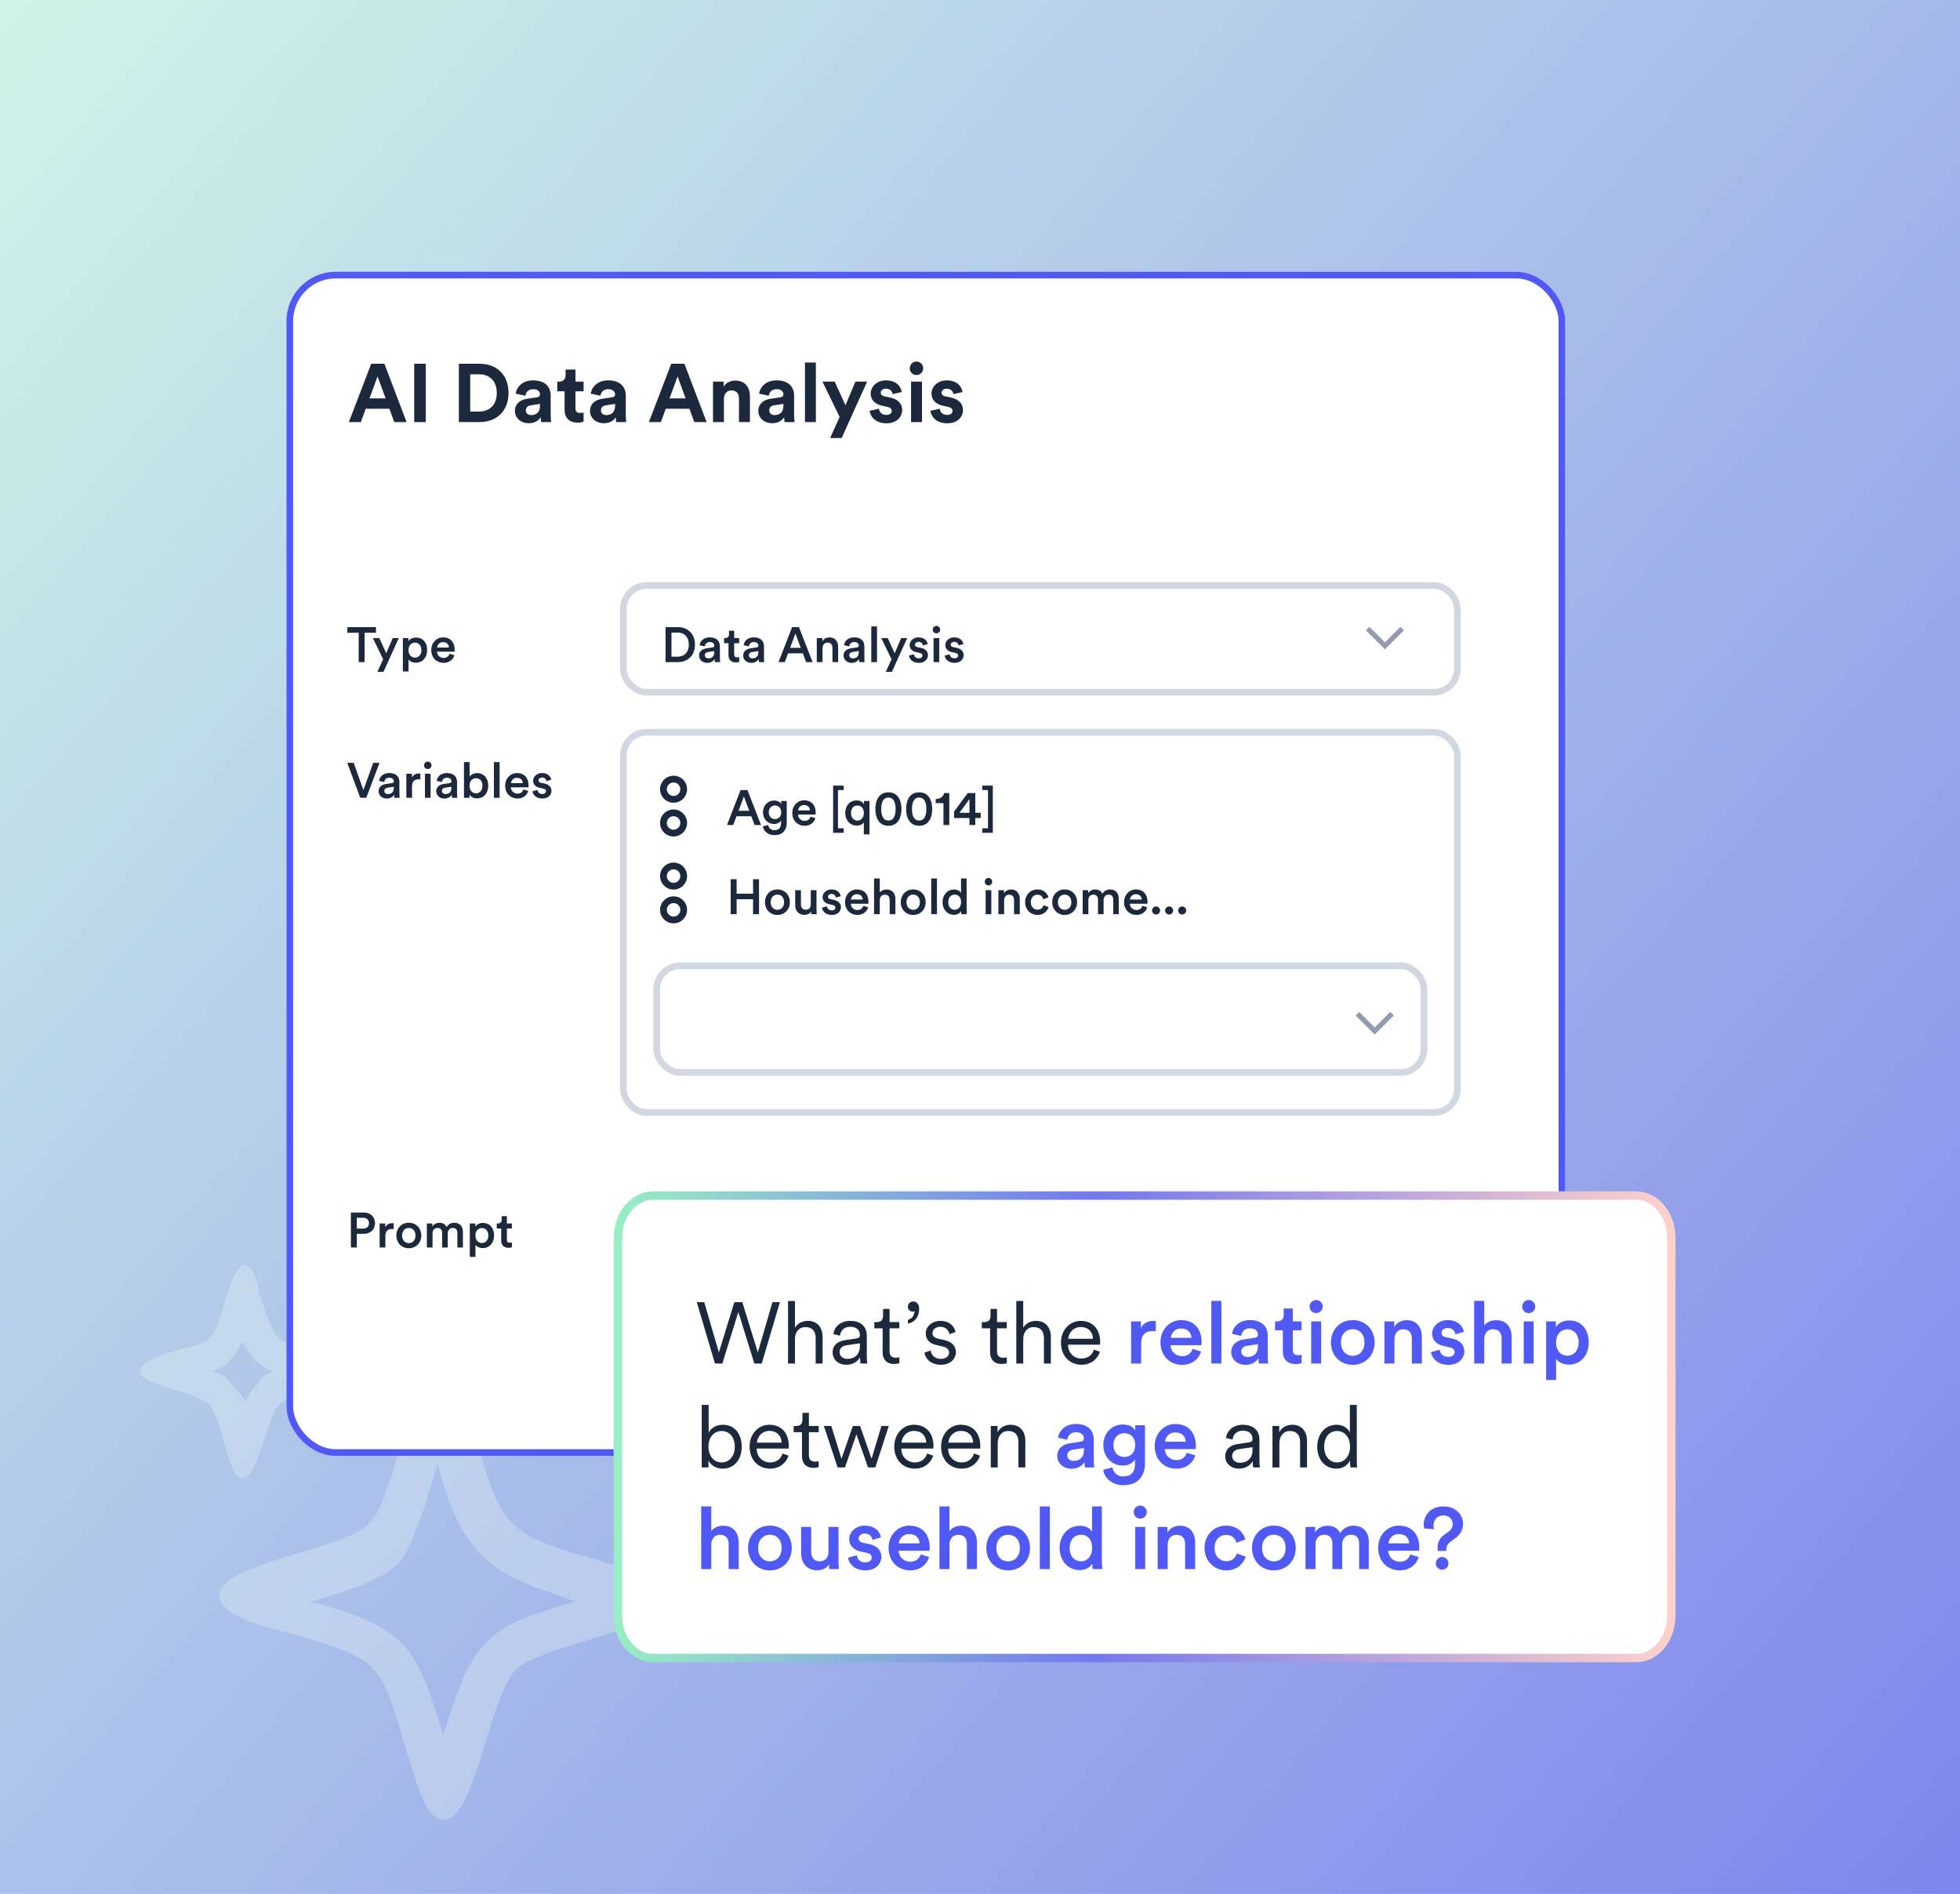
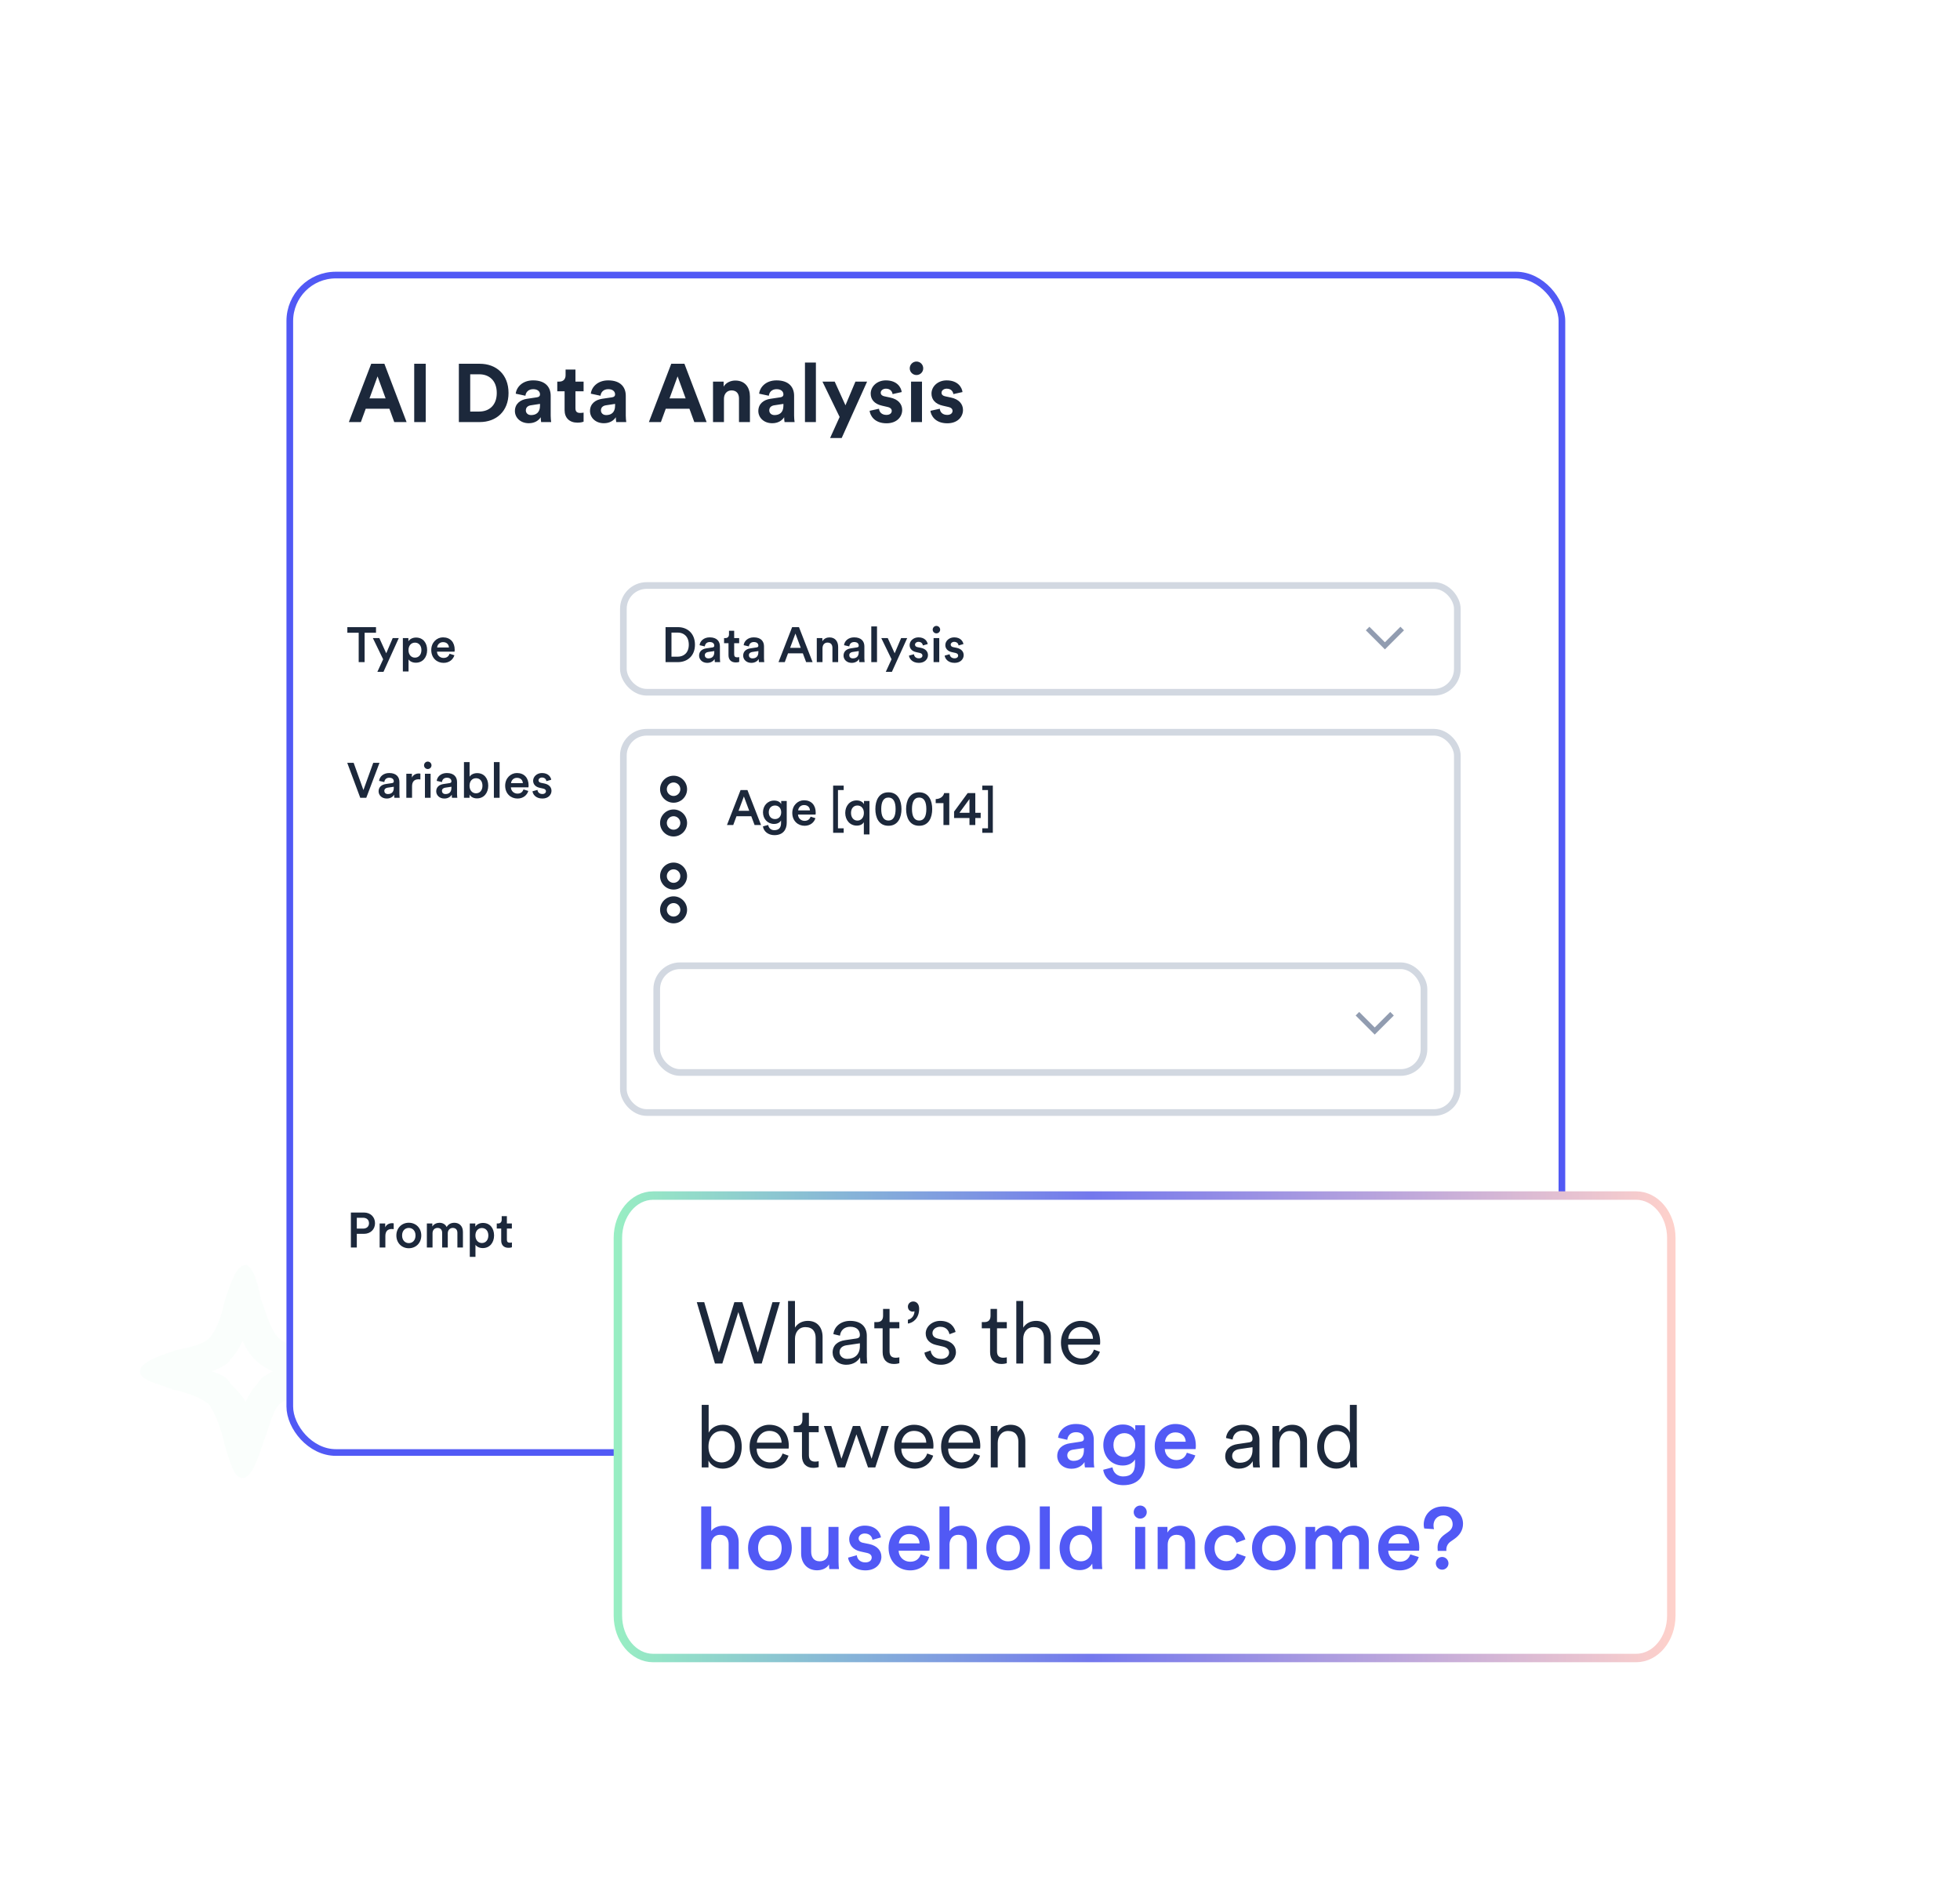
<svg xmlns="http://www.w3.org/2000/svg" width="238" height="230" viewBox="0 0 238 230" fill="none">
-   <rect width="238" height="230" fill="url(#paint0_linear_264_5975)" />
  <g opacity="0.3">
-     <path d="M53.161 177.751C54.252 182.112 55.703 186.112 58.612 189.014C61.154 191.556 65.515 193.014 69.876 194.466C65.154 195.917 61.154 197.007 58.974 199.556C56.432 202.098 55.342 206.097 53.883 210.458V210.82C52.432 206.459 51.342 202.098 48.793 199.556C46.252 197.014 41.891 195.556 37.53 194.466H37.891C42.613 193.014 46.613 191.924 48.793 189.376C50.613 186.466 51.703 182.473 53.154 177.744M53.522 166.848C51.342 166.848 49.89 171.57 48.432 176.299C47.342 179.931 46.252 183.57 44.8 185.021C43.349 186.473 39.71 187.563 36.078 188.653C31.356 190.105 26.627 191.563 26.627 193.743C26.627 195.924 30.988 197.375 35.71 198.466C39.342 199.556 43.342 200.646 45.161 202.466C46.981 204.285 48.071 208.278 49.161 211.917C50.613 216.639 51.703 221 53.883 221C56.064 221 57.516 216.278 58.974 211.549C60.064 207.917 61.154 204.278 62.606 202.827C64.057 201.375 67.696 200.285 71.328 199.195C76.05 197.743 80.779 196.285 80.779 194.105C80.779 191.924 76.779 190.834 72.418 189.382C68.418 188.292 64.425 187.202 62.245 185.021C60.064 182.841 58.974 178.841 57.883 174.848C56.793 170.848 55.342 166.855 53.522 166.855V166.848Z" fill="#EFFCF5" />
    <path d="M29.453 162.85C29.817 163.591 30.188 164.326 30.916 165.067C31.65 165.809 32.378 166.176 33.113 166.544C32.378 166.911 31.65 167.285 31.28 168.02C30.545 168.762 30.181 169.496 29.817 170.238C29.453 169.496 28.719 168.762 27.984 168.02C27.62 167.278 26.886 166.911 25.788 166.544C26.522 166.176 27.62 165.802 27.984 165.067C28.719 164.326 29.083 163.591 29.447 162.85M29.817 153.611C28.719 153.611 27.984 155.829 27.257 158.047C26.893 159.897 26.158 161.741 25.424 162.482C24.689 163.224 23.227 163.591 21.394 163.959C19.197 164.7 17 165.435 17 166.544C17 167.653 19.197 168.02 21.03 168.762C22.863 169.129 24.689 169.87 25.424 170.612C26.158 171.721 26.886 173.572 27.257 175.415C27.991 177.633 28.355 179.483 29.453 179.483C30.552 179.483 31.287 177.266 32.014 175.048C32.749 173.197 33.113 171.354 33.847 170.612C34.582 169.87 36.408 169.503 37.877 169.136C40.074 168.394 42.271 167.66 42.271 166.551C42.271 165.442 40.438 165.074 38.241 164.333C36.779 163.965 34.582 163.224 33.847 162.482C32.749 161.373 32.385 159.523 31.65 157.679C31.287 155.461 30.552 153.611 29.817 153.611Z" fill="#EFFCF5" />
  </g>
  <g filter="url(#filter0_d_264_5975)">
    <rect x="34.784" y="31" width="155.281" height="143.797" rx="5.992" fill="white" />
    <rect x="35.189" y="31.405" width="154.471" height="142.987" rx="5.586" stroke="#5159F5" stroke-width="0.81" />
  </g>
  <rect x="75.695" y="71.102" width="101.266" height="12.962" rx="2.835" fill="white" stroke="#D2D8E1" stroke-width="0.81" />
  <rect x="75.695" y="88.924" width="101.266" height="46.178" rx="2.835" fill="white" stroke="#D2D8E1" stroke-width="0.81" />
  <rect x="79.746" y="117.279" width="93.165" height="12.962" rx="2.835" fill="white" stroke="#D2D8E1" stroke-width="0.81" />
  <path d="M166.93 125.638L164.613 123.321L165.045 122.888L166.93 124.773L168.815 122.888L169.248 123.321L166.93 125.638Z" fill="#919CB0" />
  <path d="M168.168 78.861L165.851 76.543L166.283 76.111L168.168 77.996L170.053 76.111L170.486 76.543L168.168 78.861Z" fill="#919CB0" />
  <path d="M81.536 79.748H82.291C83.028 79.748 83.639 79.275 83.639 78.292C83.639 77.297 83.034 76.818 82.297 76.818H81.536V79.748ZM82.315 80.407H80.817V76.159H82.321C83.477 76.159 84.388 76.926 84.388 78.292C84.388 79.652 83.465 80.407 82.315 80.407ZM84.889 79.616C84.889 79.095 85.272 78.807 85.769 78.735L86.518 78.621C86.686 78.597 86.734 78.514 86.734 78.412C86.734 78.166 86.566 77.968 86.183 77.968C85.817 77.968 85.614 78.202 85.584 78.496L84.948 78.352C85.002 77.849 85.458 77.399 86.177 77.399C87.076 77.399 87.417 77.908 87.417 78.49V79.94C87.417 80.203 87.447 80.377 87.453 80.407H86.806C86.8 80.389 86.776 80.269 86.776 80.035C86.638 80.257 86.35 80.497 85.877 80.497C85.266 80.497 84.889 80.077 84.889 79.616ZM86.009 79.951C86.398 79.951 86.734 79.766 86.734 79.197V79.065L85.973 79.179C85.757 79.215 85.584 79.334 85.584 79.574C85.584 79.772 85.733 79.951 86.009 79.951ZM89.15 76.596V77.489H89.756V78.106H89.15V79.46C89.15 79.718 89.264 79.826 89.522 79.826C89.618 79.826 89.732 79.808 89.762 79.802V80.377C89.72 80.395 89.588 80.443 89.336 80.443C88.797 80.443 88.461 80.119 88.461 79.574V78.106H87.922V77.489H88.072C88.384 77.489 88.521 77.291 88.521 77.034V76.596H89.15ZM90.242 79.616C90.242 79.095 90.626 78.807 91.123 78.735L91.872 78.621C92.04 78.597 92.088 78.514 92.088 78.412C92.088 78.166 91.92 77.968 91.537 77.968C91.171 77.968 90.967 78.202 90.937 78.496L90.302 78.352C90.356 77.849 90.811 77.399 91.531 77.399C92.429 77.399 92.771 77.908 92.771 78.49V79.94C92.771 80.203 92.801 80.377 92.807 80.407H92.16C92.154 80.389 92.13 80.269 92.13 80.035C91.992 80.257 91.704 80.497 91.231 80.497C90.62 80.497 90.242 80.077 90.242 79.616ZM91.363 79.951C91.752 79.951 92.088 79.766 92.088 79.197V79.065L91.327 79.179C91.111 79.215 90.937 79.334 90.937 79.574C90.937 79.772 91.087 79.951 91.363 79.951ZM97.888 80.407L97.487 79.34H95.689L95.294 80.407H94.533L96.187 76.159H97.019L98.673 80.407H97.888ZM96.588 76.938L95.941 78.675H97.235L96.588 76.938ZM99.876 78.723V80.407H99.181V77.489H99.858V77.879C100.05 77.543 100.397 77.405 100.721 77.405C101.434 77.405 101.776 77.92 101.776 78.561V80.407H101.081V78.681C101.081 78.322 100.919 78.034 100.481 78.034C100.086 78.034 99.876 78.34 99.876 78.723ZM102.43 79.616C102.43 79.095 102.814 78.807 103.311 78.735L104.06 78.621C104.228 78.597 104.276 78.514 104.276 78.412C104.276 78.166 104.108 77.968 103.724 77.968C103.359 77.968 103.155 78.202 103.125 78.496L102.49 78.352C102.544 77.849 102.999 77.399 103.718 77.399C104.617 77.399 104.959 77.908 104.959 78.49V79.94C104.959 80.203 104.989 80.377 104.995 80.407H104.348C104.342 80.389 104.318 80.269 104.318 80.035C104.18 80.257 103.892 80.497 103.419 80.497C102.808 80.497 102.43 80.077 102.43 79.616ZM103.551 79.951C103.94 79.951 104.276 79.766 104.276 79.197V79.065L103.515 79.179C103.299 79.215 103.125 79.334 103.125 79.574C103.125 79.772 103.275 79.951 103.551 79.951ZM106.494 80.407H105.799V76.069H106.494V80.407ZM108.302 81.587H107.559L108.26 80.059L107.014 77.489H107.799L108.637 79.334L109.422 77.489H110.159L108.302 81.587ZM110.375 79.616L110.981 79.448C111.005 79.712 111.202 79.945 111.574 79.945C111.861 79.945 112.011 79.79 112.011 79.61C112.011 79.454 111.903 79.334 111.67 79.287L111.238 79.191C110.723 79.077 110.453 78.741 110.453 78.34C110.453 77.831 110.921 77.399 111.526 77.399C112.341 77.399 112.604 77.926 112.652 78.214L112.065 78.382C112.041 78.214 111.915 77.944 111.526 77.944C111.28 77.944 111.106 78.1 111.106 78.28C111.106 78.436 111.22 78.549 111.4 78.585L111.843 78.675C112.395 78.795 112.682 79.131 112.682 79.562C112.682 80.005 112.323 80.497 111.58 80.497C110.735 80.497 110.411 79.945 110.375 79.616ZM114.053 80.407H113.364V77.489H114.053V80.407ZM113.256 76.465C113.256 76.213 113.46 76.009 113.706 76.009C113.957 76.009 114.161 76.213 114.161 76.465C114.161 76.716 113.957 76.914 113.706 76.914C113.46 76.914 113.256 76.716 113.256 76.465ZM114.711 79.616L115.316 79.448C115.34 79.712 115.538 79.945 115.909 79.945C116.197 79.945 116.347 79.79 116.347 79.61C116.347 79.454 116.239 79.334 116.005 79.287L115.574 79.191C115.059 79.077 114.789 78.741 114.789 78.34C114.789 77.831 115.256 77.399 115.862 77.399C116.676 77.399 116.94 77.926 116.988 78.214L116.401 78.382C116.377 78.214 116.251 77.944 115.862 77.944C115.616 77.944 115.442 78.1 115.442 78.28C115.442 78.436 115.556 78.549 115.736 78.585L116.179 78.675C116.73 78.795 117.018 79.131 117.018 79.562C117.018 80.005 116.658 80.497 115.915 80.497C115.071 80.497 114.747 79.945 114.711 79.616Z" fill="#1C283B" />
  <path d="M45.658 76.836H44.274V80.407H43.555V76.836H42.177V76.159H45.658V76.836ZM46.566 81.587H45.823L46.524 80.059L45.277 77.489H46.062L46.901 79.334L47.686 77.489H48.423L46.566 81.587ZM49.608 81.545H48.919V77.489H49.59V77.885C49.734 77.633 50.069 77.423 50.519 77.423C51.381 77.423 51.867 78.082 51.867 78.945C51.867 79.82 51.334 80.479 50.495 80.479C50.075 80.479 49.758 80.299 49.608 80.077V81.545ZM51.172 78.945C51.172 78.4 50.854 78.04 50.387 78.04C49.931 78.04 49.602 78.4 49.602 78.945C49.602 79.502 49.931 79.862 50.387 79.862C50.848 79.862 51.172 79.502 51.172 78.945ZM53.08 78.627H54.512C54.5 78.286 54.272 77.98 53.793 77.98C53.355 77.98 53.104 78.316 53.08 78.627ZM54.59 79.388L55.177 79.574C55.021 80.083 54.56 80.497 53.859 80.497C53.068 80.497 52.367 79.922 52.367 78.933C52.367 78.01 53.05 77.399 53.787 77.399C54.685 77.399 55.213 77.992 55.213 78.915C55.213 79.029 55.201 79.125 55.195 79.137H53.062C53.08 79.58 53.427 79.898 53.859 79.898C54.278 79.898 54.494 79.676 54.59 79.388Z" fill="#1C283B" />
  <path d="M44.13 95.942L45.322 92.635H46.083L44.477 96.883H43.746L42.165 92.635H42.944L44.13 95.942ZM45.972 96.092C45.972 95.571 46.355 95.283 46.852 95.211L47.601 95.098C47.769 95.074 47.817 94.99 47.817 94.888C47.817 94.642 47.649 94.445 47.266 94.445C46.9 94.445 46.697 94.678 46.667 94.972L46.032 94.828C46.085 94.325 46.541 93.875 47.26 93.875C48.158 93.875 48.5 94.385 48.5 94.966V96.416C48.5 96.679 48.53 96.853 48.536 96.883H47.889C47.883 96.865 47.859 96.745 47.859 96.512C47.721 96.733 47.434 96.973 46.96 96.973C46.349 96.973 45.972 96.554 45.972 96.092ZM47.092 96.428C47.481 96.428 47.817 96.242 47.817 95.673V95.541L47.056 95.655C46.84 95.691 46.667 95.811 46.667 96.05C46.667 96.248 46.816 96.428 47.092 96.428ZM51.048 93.947V94.654C50.97 94.642 50.892 94.636 50.82 94.636C50.281 94.636 50.035 94.948 50.035 95.493V96.883H49.34V93.965H50.017V94.433C50.155 94.115 50.479 93.929 50.862 93.929C50.946 93.929 51.018 93.941 51.048 93.947ZM52.288 96.883H51.599V93.965H52.288V96.883ZM51.491 92.941C51.491 92.689 51.695 92.485 51.94 92.485C52.192 92.485 52.396 92.689 52.396 92.941C52.396 93.192 52.192 93.39 51.94 93.39C51.695 93.39 51.491 93.192 51.491 92.941ZM52.969 96.092C52.969 95.571 53.353 95.283 53.85 95.211L54.599 95.098C54.767 95.074 54.815 94.99 54.815 94.888C54.815 94.642 54.647 94.445 54.264 94.445C53.898 94.445 53.694 94.678 53.665 94.972L53.029 94.828C53.083 94.325 53.539 93.875 54.258 93.875C55.156 93.875 55.498 94.385 55.498 94.966V96.416C55.498 96.679 55.528 96.853 55.534 96.883H54.887C54.881 96.865 54.857 96.745 54.857 96.512C54.719 96.733 54.431 96.973 53.958 96.973C53.347 96.973 52.969 96.554 52.969 96.092ZM54.09 96.428C54.479 96.428 54.815 96.242 54.815 95.673V95.541L54.054 95.655C53.838 95.691 53.665 95.811 53.665 96.05C53.665 96.248 53.814 96.428 54.09 96.428ZM57.015 96.883H56.338V92.545H57.021V94.325C57.153 94.097 57.489 93.887 57.938 93.887C58.813 93.887 59.286 94.552 59.286 95.409C59.286 96.29 58.765 96.955 57.914 96.955C57.501 96.955 57.183 96.775 57.015 96.494V96.883ZM58.585 95.415C58.585 94.834 58.261 94.504 57.8 94.504C57.357 94.504 57.015 94.834 57.015 95.415C57.015 95.99 57.357 96.338 57.8 96.338C58.255 96.338 58.585 95.99 58.585 95.415ZM60.667 96.883H59.972V92.545H60.667V96.883ZM62.055 95.104H63.487C63.475 94.762 63.248 94.457 62.768 94.457C62.331 94.457 62.079 94.792 62.055 95.104ZM63.565 95.865L64.152 96.05C63.997 96.559 63.535 96.973 62.834 96.973C62.043 96.973 61.342 96.398 61.342 95.409C61.342 94.487 62.025 93.875 62.762 93.875C63.661 93.875 64.188 94.469 64.188 95.391C64.188 95.505 64.176 95.601 64.17 95.613H62.037C62.055 96.056 62.403 96.374 62.834 96.374C63.254 96.374 63.469 96.152 63.565 95.865ZM64.659 96.092L65.265 95.924C65.289 96.188 65.486 96.422 65.858 96.422C66.145 96.422 66.295 96.266 66.295 96.086C66.295 95.93 66.187 95.811 65.954 95.763L65.522 95.667C65.007 95.553 64.737 95.217 64.737 94.816C64.737 94.307 65.205 93.875 65.81 93.875C66.625 93.875 66.888 94.403 66.936 94.69L66.349 94.858C66.325 94.69 66.199 94.421 65.81 94.421C65.564 94.421 65.391 94.576 65.391 94.756C65.391 94.912 65.504 95.026 65.684 95.062L66.127 95.151C66.679 95.271 66.966 95.607 66.966 96.038C66.966 96.482 66.607 96.973 65.864 96.973C65.019 96.973 64.695 96.422 64.659 96.092Z" fill="#1C283B" />
  <path d="M43.327 149.2H44.076C44.531 149.2 44.807 148.948 44.807 148.546C44.807 148.139 44.531 147.881 44.076 147.881H43.327V149.2ZM44.184 149.835H43.327V151.494H42.608V147.246H44.184C44.999 147.246 45.538 147.797 45.538 148.54C45.538 149.289 44.999 149.835 44.184 149.835ZM47.806 148.558V149.265C47.728 149.253 47.651 149.247 47.579 149.247C47.039 149.247 46.794 149.559 46.794 150.104V151.494H46.099V148.576H46.776V149.044C46.913 148.726 47.237 148.54 47.62 148.54C47.704 148.54 47.776 148.552 47.806 148.558ZM49.64 150.961C50.072 150.961 50.455 150.643 50.455 150.032C50.455 149.427 50.072 149.116 49.64 149.116C49.215 149.116 48.825 149.427 48.825 150.032C48.825 150.637 49.215 150.961 49.64 150.961ZM49.64 148.487C50.515 148.487 51.156 149.14 51.156 150.032C51.156 150.931 50.515 151.584 49.64 151.584C48.772 151.584 48.13 150.931 48.13 150.032C48.13 149.14 48.772 148.487 49.64 148.487ZM52.522 151.494H51.833V148.576H52.498V148.948C52.666 148.648 53.031 148.492 53.361 148.492C53.744 148.492 54.08 148.666 54.235 149.008C54.463 148.624 54.805 148.492 55.182 148.492C55.709 148.492 56.213 148.828 56.213 149.601V151.494H55.541V149.715C55.541 149.373 55.368 149.116 54.978 149.116C54.613 149.116 54.373 149.403 54.373 149.763V151.494H53.69V149.715C53.69 149.379 53.522 149.116 53.127 149.116C52.755 149.116 52.522 149.391 52.522 149.763V151.494ZM57.735 152.633H57.046V148.576H57.717V148.972C57.861 148.72 58.197 148.51 58.646 148.51C59.509 148.51 59.994 149.17 59.994 150.032C59.994 150.907 59.461 151.566 58.622 151.566C58.203 151.566 57.885 151.386 57.735 151.165V152.633ZM59.299 150.032C59.299 149.487 58.981 149.128 58.514 149.128C58.059 149.128 57.729 149.487 57.729 150.032C57.729 150.59 58.059 150.949 58.514 150.949C58.975 150.949 59.299 150.59 59.299 150.032ZM61.55 147.684V148.576H62.155V149.194H61.55V150.548C61.55 150.805 61.663 150.913 61.921 150.913C62.017 150.913 62.131 150.895 62.161 150.889V151.464C62.119 151.482 61.987 151.53 61.735 151.53C61.196 151.53 60.861 151.207 60.861 150.661V149.194H60.321V148.576H60.471C60.783 148.576 60.92 148.379 60.92 148.121V147.684H61.55Z" fill="#1C283B" />
  <path d="M47.873 51.255L47.284 49.637H44.408L43.819 51.255H42.361L45.077 44.175H46.675L49.371 51.255H47.873ZM45.846 45.703L44.867 48.379H46.825L45.846 45.703ZM51.695 51.255H50.297V44.175H51.695V51.255ZM57.097 49.977H58.195C59.354 49.977 60.322 49.258 60.322 47.72C60.322 46.182 59.364 45.453 58.205 45.453H57.097V49.977ZM58.245 51.255H55.719V44.175H58.255C60.272 44.175 61.75 45.483 61.75 47.72C61.75 49.956 60.262 51.255 58.245 51.255ZM62.525 49.917C62.525 49.038 63.174 48.548 63.993 48.429L65.201 48.249C65.481 48.209 65.571 48.069 65.571 47.899C65.571 47.55 65.301 47.26 64.742 47.26C64.163 47.26 63.843 47.63 63.803 48.059L62.625 47.809C62.705 47.041 63.414 46.192 64.732 46.192C66.29 46.192 66.869 47.071 66.869 48.059V50.476C66.869 50.735 66.899 51.085 66.929 51.255H65.71C65.68 51.125 65.661 50.855 65.661 50.666C65.411 51.055 64.942 51.395 64.213 51.395C63.164 51.395 62.525 50.685 62.525 49.917ZM64.492 50.406C65.051 50.406 65.571 50.136 65.571 49.267V49.048L64.462 49.218C64.123 49.267 63.853 49.457 63.853 49.837C63.853 50.126 64.063 50.406 64.492 50.406ZM69.876 44.874V46.342H70.865V47.52H69.876V49.577C69.876 50.006 70.076 50.146 70.456 50.146C70.615 50.146 70.795 50.126 70.865 50.106V51.205C70.745 51.255 70.505 51.325 70.116 51.325C69.157 51.325 68.558 50.755 68.558 49.807V47.52H67.669V46.342H67.919C68.438 46.342 68.678 46.002 68.678 45.563V44.874H69.876ZM71.643 49.917C71.643 49.038 72.292 48.548 73.111 48.429L74.319 48.249C74.599 48.209 74.689 48.069 74.689 47.899C74.689 47.55 74.419 47.26 73.86 47.26C73.281 47.26 72.961 47.63 72.921 48.059L71.743 47.809C71.823 47.041 72.532 46.192 73.85 46.192C75.408 46.192 75.987 47.071 75.987 48.059V50.476C75.987 50.735 76.017 51.085 76.047 51.255H74.829C74.799 51.125 74.779 50.855 74.779 50.666C74.529 51.055 74.06 51.395 73.331 51.395C72.282 51.395 71.643 50.685 71.643 49.917ZM73.61 50.406C74.169 50.406 74.689 50.136 74.689 49.267V49.048L73.58 49.218C73.241 49.267 72.971 49.457 72.971 49.837C72.971 50.126 73.181 50.406 73.61 50.406ZM84.306 51.255L83.717 49.637H80.841L80.252 51.255H78.794L81.51 44.175H83.108L85.804 51.255H84.306ZM82.279 45.703L81.3 48.379H83.257L82.279 45.703ZM87.908 48.429V51.255H86.58V46.342H87.868V46.951C88.168 46.441 88.757 46.212 89.286 46.212C90.504 46.212 91.064 47.081 91.064 48.159V51.255H89.735V48.389C89.735 47.84 89.466 47.41 88.827 47.41C88.248 47.41 87.908 47.859 87.908 48.429ZM92.083 49.917C92.083 49.038 92.732 48.548 93.551 48.429L94.759 48.249C95.039 48.209 95.129 48.069 95.129 47.899C95.129 47.55 94.859 47.26 94.3 47.26C93.721 47.26 93.401 47.63 93.361 48.059L92.183 47.809C92.263 47.041 92.972 46.192 94.29 46.192C95.848 46.192 96.427 47.071 96.427 48.059V50.476C96.427 50.735 96.457 51.085 96.487 51.255H95.268C95.238 51.125 95.219 50.855 95.219 50.666C94.969 51.055 94.499 51.395 93.77 51.395C92.722 51.395 92.083 50.685 92.083 49.917ZM94.05 50.406C94.609 50.406 95.129 50.136 95.129 49.267V49.048L94.02 49.218C93.681 49.267 93.411 49.457 93.411 49.837C93.411 50.126 93.621 50.406 94.05 50.406ZM99.074 51.255H97.746V44.025H99.074V51.255ZM102.205 53.192H100.797L101.955 50.636L99.868 46.342H101.356L102.664 49.218L103.873 46.342H105.291L102.205 53.192ZM105.598 49.887L106.736 49.637C106.766 50.026 107.056 50.386 107.635 50.386C108.075 50.386 108.284 50.156 108.284 49.897C108.284 49.677 108.134 49.497 107.755 49.417L107.106 49.267C106.157 49.058 105.728 48.489 105.728 47.8C105.728 46.921 106.507 46.192 107.565 46.192C108.963 46.192 109.433 47.081 109.493 47.61L108.384 47.859C108.344 47.57 108.134 47.2 107.575 47.2C107.226 47.2 106.946 47.41 106.946 47.69C106.946 47.929 107.126 48.079 107.395 48.129L108.095 48.279C109.063 48.479 109.552 49.068 109.552 49.787C109.552 50.586 108.933 51.404 107.645 51.404C106.167 51.404 105.658 50.446 105.598 49.887ZM111.956 51.255H110.628V46.342H111.956V51.255ZM110.468 44.734C110.468 44.275 110.838 43.905 111.287 43.905C111.746 43.905 112.106 44.275 112.106 44.734C112.106 45.173 111.746 45.543 111.287 45.543C110.838 45.543 110.468 45.173 110.468 44.734ZM112.98 49.887L114.119 49.637C114.149 50.026 114.438 50.386 115.017 50.386C115.457 50.386 115.666 50.156 115.666 49.897C115.666 49.677 115.517 49.497 115.137 49.417L114.488 49.267C113.539 49.058 113.11 48.489 113.11 47.8C113.11 46.921 113.889 46.192 114.947 46.192C116.345 46.192 116.815 47.081 116.875 47.61L115.766 47.859C115.726 47.57 115.517 47.2 114.957 47.2C114.608 47.2 114.328 47.41 114.328 47.69C114.328 47.929 114.508 48.079 114.778 48.129L115.477 48.279C116.445 48.479 116.935 49.068 116.935 49.787C116.935 50.586 116.315 51.404 115.027 51.404C113.549 51.404 113.04 50.446 112.98 49.887Z" fill="#1C283B" />
  <path d="M81.791 99.118C82.243 99.118 82.611 99.487 82.611 99.938C82.611 100.389 82.243 100.758 81.791 100.758C81.34 100.758 80.971 100.389 80.971 99.938C80.971 99.487 81.34 99.118 81.791 99.118ZM81.791 98.3C80.89 98.3 80.151 99.037 80.151 99.939C80.151 100.842 80.889 101.579 81.791 101.579C82.694 101.579 83.431 100.842 83.431 99.939C83.431 99.037 82.694 98.3 81.791 98.3ZM81.791 95.02C82.243 95.02 82.611 95.389 82.611 95.84C82.611 96.291 82.243 96.66 81.791 96.66C81.34 96.66 80.971 96.291 80.971 95.84C80.971 95.389 81.34 95.02 81.791 95.02ZM81.791 94.201C80.89 94.201 80.151 94.939 80.151 95.841C80.151 96.744 80.889 97.481 81.791 97.481C82.694 97.481 83.431 96.744 83.431 95.841C83.431 94.939 82.694 94.201 81.791 94.201Z" fill="#1C283B" />
  <path d="M91.629 100.19L91.228 99.124H89.43L89.035 100.19H88.274L89.927 95.942H90.76L92.414 100.19H91.629ZM90.329 96.721L89.682 98.459H90.976L90.329 96.721ZM92.643 100.352L93.284 100.184C93.332 100.544 93.613 100.814 94.015 100.814C94.566 100.814 94.841 100.532 94.841 99.939V99.633C94.716 99.861 94.422 100.059 93.997 100.059C93.218 100.059 92.648 99.46 92.648 98.639C92.648 97.86 93.194 97.219 93.997 97.219C94.452 97.219 94.734 97.404 94.859 97.644V97.272H95.531V99.915C95.531 100.694 95.129 101.419 94.033 101.419C93.26 101.419 92.72 100.939 92.643 100.352ZM94.111 99.466C94.554 99.466 94.859 99.142 94.859 98.639C94.859 98.141 94.542 97.818 94.111 97.818C93.667 97.818 93.35 98.141 93.35 98.639C93.35 99.148 93.655 99.466 94.111 99.466ZM96.919 98.411H98.351C98.339 98.069 98.111 97.764 97.632 97.764C97.195 97.764 96.943 98.099 96.919 98.411ZM98.429 99.172L99.016 99.358C98.86 99.867 98.399 100.28 97.698 100.28C96.907 100.28 96.206 99.705 96.206 98.716C96.206 97.794 96.889 97.183 97.626 97.183C98.525 97.183 99.052 97.776 99.052 98.698C99.052 98.812 99.04 98.908 99.034 98.92H96.901C96.919 99.364 97.266 99.681 97.698 99.681C98.117 99.681 98.333 99.46 98.429 99.172ZM102.448 101.131H101.166V95.403H102.448V95.942H101.753V100.586H102.448V101.131ZM105.578 101.329H104.895V99.843C104.751 100.101 104.446 100.262 104.038 100.262C103.206 100.262 102.636 99.591 102.636 98.722C102.636 97.884 103.17 97.201 104.02 97.201C104.53 97.201 104.811 97.452 104.913 97.662V97.272H105.578V101.329ZM103.337 98.722C103.337 99.28 103.661 99.651 104.116 99.651C104.572 99.651 104.901 99.28 104.901 98.722C104.901 98.165 104.572 97.818 104.116 97.818C103.655 97.818 103.337 98.165 103.337 98.722ZM107.007 98.249C107.007 99.094 107.265 99.645 107.882 99.645C108.499 99.645 108.751 99.094 108.751 98.249C108.751 97.404 108.499 96.853 107.882 96.853C107.259 96.853 107.007 97.41 107.007 98.249ZM106.294 98.249C106.294 97.249 106.689 96.218 107.882 96.218C109.068 96.218 109.464 97.255 109.464 98.249C109.464 99.25 109.068 100.28 107.882 100.28C106.689 100.28 106.294 99.25 106.294 98.249ZM110.74 98.249C110.74 99.094 110.998 99.645 111.615 99.645C112.232 99.645 112.484 99.094 112.484 98.249C112.484 97.404 112.232 96.853 111.615 96.853C110.992 96.853 110.74 97.41 110.74 98.249ZM110.027 98.249C110.027 97.249 110.423 96.218 111.615 96.218C112.801 96.218 113.197 97.255 113.197 98.249C113.197 99.25 112.801 100.28 111.615 100.28C110.423 100.28 110.027 99.25 110.027 98.249ZM115.27 100.19H114.563V97.53H113.622V97.039C114.179 97.027 114.563 96.715 114.647 96.308H115.27V100.19ZM115.852 99.34V98.561L117.506 96.308H118.429V98.704H119.082V99.34H118.429V100.19H117.722V99.34H115.852ZM117.722 98.704V97.033L116.499 98.704H117.722ZM120.557 101.131H119.275V100.586H119.97V95.942H119.275V95.403H120.557V101.131Z" fill="#1C283B" />
  <path d="M81.791 109.667C82.243 109.667 82.611 110.036 82.611 110.487C82.611 110.938 82.243 111.307 81.791 111.307C81.34 111.307 80.971 110.938 80.971 110.487C80.971 110.036 81.34 109.667 81.791 109.667ZM81.791 108.848C80.89 108.848 80.151 109.586 80.151 110.488C80.151 111.391 80.889 112.128 81.791 112.128C82.694 112.128 83.431 111.391 83.431 110.488C83.431 109.586 82.694 108.848 81.791 108.848ZM81.791 105.569C82.243 105.569 82.611 105.937 82.611 106.389C82.611 106.84 82.243 107.209 81.791 107.209C81.34 107.209 80.971 106.84 80.971 106.389C80.971 105.937 81.34 105.569 81.791 105.569ZM81.791 104.749C80.89 104.749 80.151 105.486 80.151 106.389C80.151 107.291 80.889 108.029 81.791 108.029C82.694 108.029 83.431 107.291 83.431 106.389C83.431 105.486 82.694 104.749 81.791 104.749Z" fill="#1C283B" />
-   <path d="M92.168 111.018H91.443V109.203H89.448V111.018H88.729V106.77H89.448V108.526H91.443V106.77H92.168V111.018ZM94.398 110.485C94.83 110.485 95.213 110.167 95.213 109.556C95.213 108.951 94.83 108.64 94.398 108.64C93.973 108.64 93.583 108.951 93.583 109.556C93.583 110.161 93.973 110.485 94.398 110.485ZM94.398 108.01C95.273 108.01 95.914 108.664 95.914 109.556C95.914 110.455 95.273 111.108 94.398 111.108C93.529 111.108 92.888 110.455 92.888 109.556C92.888 108.664 93.529 108.01 94.398 108.01ZM98.49 110.695C98.346 110.958 98.005 111.102 97.663 111.102C96.968 111.102 96.561 110.587 96.561 109.94V108.1H97.256V109.814C97.256 110.173 97.423 110.479 97.843 110.479C98.244 110.479 98.454 110.209 98.454 109.826V108.1H99.149V110.485C99.149 110.725 99.167 110.91 99.179 111.018H98.514C98.502 110.952 98.49 110.814 98.49 110.695ZM99.81 110.227L100.415 110.06C100.439 110.323 100.637 110.557 101.008 110.557C101.296 110.557 101.445 110.401 101.445 110.221C101.445 110.066 101.338 109.946 101.104 109.898L100.673 109.802C100.157 109.688 99.888 109.353 99.888 108.951C99.888 108.442 100.355 108.01 100.96 108.01C101.775 108.01 102.039 108.538 102.087 108.825L101.499 108.993C101.475 108.825 101.35 108.556 100.96 108.556C100.714 108.556 100.541 108.711 100.541 108.891C100.541 109.047 100.655 109.161 100.834 109.197L101.278 109.287C101.829 109.406 102.117 109.742 102.117 110.173C102.117 110.617 101.757 111.108 101.014 111.108C100.169 111.108 99.846 110.557 99.81 110.227ZM103.326 109.239H104.758C104.746 108.897 104.518 108.592 104.039 108.592C103.601 108.592 103.35 108.927 103.326 109.239ZM104.836 110L105.423 110.185C105.267 110.695 104.806 111.108 104.105 111.108C103.314 111.108 102.613 110.533 102.613 109.544C102.613 108.622 103.296 108.01 104.033 108.01C104.932 108.01 105.459 108.604 105.459 109.526C105.459 109.64 105.447 109.736 105.441 109.748H103.308C103.326 110.191 103.673 110.509 104.105 110.509C104.524 110.509 104.74 110.287 104.836 110ZM106.829 109.305V111.018H106.134V106.68H106.829V108.382C107.026 108.124 107.356 108.016 107.662 108.016C108.381 108.016 108.728 108.532 108.728 109.173V111.018H108.033V109.293C108.033 108.933 107.871 108.646 107.434 108.646C107.05 108.646 106.841 108.933 106.829 109.305ZM110.887 110.485C111.318 110.485 111.701 110.167 111.701 109.556C111.701 108.951 111.318 108.64 110.887 108.64C110.461 108.64 110.072 108.951 110.072 109.556C110.072 110.161 110.461 110.485 110.887 110.485ZM110.887 108.01C111.761 108.01 112.402 108.664 112.402 109.556C112.402 110.455 111.761 111.108 110.887 111.108C110.018 111.108 109.377 110.455 109.377 109.556C109.377 108.664 110.018 108.01 110.887 108.01ZM113.774 111.018H113.079V106.68H113.774V111.018ZM115.145 109.55C115.145 110.107 115.456 110.479 115.93 110.479C116.385 110.479 116.702 110.101 116.702 109.544C116.702 108.987 116.391 108.64 115.936 108.64C115.48 108.64 115.145 108.993 115.145 109.55ZM117.374 106.68V110.485C117.374 110.749 117.398 110.97 117.404 111.018H116.738C116.726 110.952 116.708 110.761 116.708 110.641C116.571 110.886 116.265 111.09 115.852 111.09C115.013 111.09 114.45 110.431 114.45 109.55C114.45 108.711 115.019 108.022 115.84 108.022C116.349 108.022 116.607 108.256 116.697 108.442V106.68H117.374ZM120.374 111.018H119.685V108.1H120.374V111.018ZM119.577 107.076C119.577 106.824 119.781 106.62 120.026 106.62C120.278 106.62 120.482 106.824 120.482 107.076C120.482 107.327 120.278 107.525 120.026 107.525C119.781 107.525 119.577 107.327 119.577 107.076ZM121.93 109.335V111.018H121.235V108.1H121.913V108.49C122.104 108.154 122.452 108.016 122.775 108.016C123.488 108.016 123.83 108.532 123.83 109.173V111.018H123.135V109.293C123.135 108.933 122.973 108.646 122.536 108.646C122.14 108.646 121.93 108.951 121.93 109.335ZM125.976 108.652C125.551 108.652 125.174 108.969 125.174 109.556C125.174 110.143 125.551 110.473 125.988 110.473C126.444 110.473 126.653 110.155 126.719 109.934L127.33 110.155C127.193 110.611 126.755 111.108 125.988 111.108C125.132 111.108 124.478 110.443 124.478 109.556C124.478 108.658 125.132 108.01 125.97 108.01C126.755 108.01 127.187 108.502 127.307 108.969L126.683 109.197C126.617 108.939 126.42 108.652 125.976 108.652ZM129.277 110.485C129.708 110.485 130.092 110.167 130.092 109.556C130.092 108.951 129.708 108.64 129.277 108.64C128.851 108.64 128.462 108.951 128.462 109.556C128.462 110.161 128.851 110.485 129.277 110.485ZM129.277 108.01C130.151 108.01 130.793 108.664 130.793 109.556C130.793 110.455 130.151 111.108 129.277 111.108C128.408 111.108 127.767 110.455 127.767 109.556C127.767 108.664 128.408 108.01 129.277 108.01ZM132.158 111.018H131.469V108.1H132.134V108.472C132.302 108.172 132.667 108.016 132.997 108.016C133.38 108.016 133.716 108.19 133.872 108.532C134.099 108.148 134.441 108.016 134.818 108.016C135.346 108.016 135.849 108.352 135.849 109.125V111.018H135.178V109.239C135.178 108.897 135.004 108.64 134.615 108.64C134.249 108.64 134.009 108.927 134.009 109.287V111.018H133.326V109.239C133.326 108.903 133.159 108.64 132.763 108.64C132.392 108.64 132.158 108.915 132.158 109.287V111.018ZM137.21 109.239H138.642C138.63 108.897 138.402 108.592 137.923 108.592C137.485 108.592 137.234 108.927 137.21 109.239ZM138.72 110L139.307 110.185C139.151 110.695 138.69 111.108 137.989 111.108C137.198 111.108 136.497 110.533 136.497 109.544C136.497 108.622 137.18 108.01 137.917 108.01C138.815 108.01 139.343 108.604 139.343 109.526C139.343 109.64 139.331 109.736 139.325 109.748H137.192C137.21 110.191 137.557 110.509 137.989 110.509C138.408 110.509 138.624 110.287 138.72 110ZM139.892 110.569C139.892 110.299 140.107 110.078 140.377 110.078C140.647 110.078 140.868 110.299 140.868 110.569C140.868 110.838 140.647 111.054 140.377 111.054C140.107 111.054 139.892 110.838 139.892 110.569ZM141.477 110.569C141.477 110.299 141.693 110.078 141.963 110.078C142.232 110.078 142.454 110.299 142.454 110.569C142.454 110.838 142.232 111.054 141.963 111.054C141.693 111.054 141.477 110.838 141.477 110.569ZM143.063 110.569C143.063 110.299 143.279 110.078 143.548 110.078C143.818 110.078 144.04 110.299 144.04 110.569C144.04 110.838 143.818 111.054 143.548 111.054C143.279 111.054 143.063 110.838 143.063 110.569Z" fill="#1C283B" />
  <g filter="url(#filter1_d_264_5975)">
    <path d="M75.03 150.336C75.03 147.492 76.94 145.187 79.299 145.187H198.676C201.033 145.187 202.944 147.492 202.944 150.336V196.196C202.944 199.04 201.034 201.345 198.676 201.345H79.299C76.942 201.345 75.03 199.04 75.03 196.196V150.336Z" fill="white" />
    <path d="M75.03 150.336C75.03 147.492 76.94 145.187 79.299 145.187H198.676C201.033 145.187 202.944 147.492 202.944 150.336V196.196C202.944 199.04 201.034 201.345 198.676 201.345H79.299C76.942 201.345 75.03 199.04 75.03 196.196V150.336Z" stroke="url(#paint1_linear_264_5975)" stroke-width="1.024" />
  </g>
  <path d="M90.139 158.133L92.021 164.231L93.798 158.133H94.702L92.494 165.587H91.601L89.656 159.332L87.711 165.587H86.817L84.61 158.133H85.514L87.291 164.231L89.172 158.133H90.139ZM96.532 162.58V165.587H95.691V157.986H96.532V161.224C96.858 160.698 97.436 160.404 98.088 160.404C99.296 160.404 99.885 161.266 99.885 162.359V165.587H99.044V162.486C99.044 161.75 98.708 161.161 97.793 161.161C96.994 161.161 96.532 161.802 96.532 162.58ZM101.103 164.252C101.103 163.369 101.723 162.875 102.606 162.748L103.962 162.549C104.33 162.496 104.414 162.338 104.414 162.118C104.414 161.55 104.036 161.119 103.247 161.119C102.512 161.119 102.07 161.56 101.996 162.202L101.197 162.013C101.303 161.056 102.144 160.404 103.226 160.404C104.656 160.404 105.255 161.224 105.255 162.202V164.746C105.255 165.166 105.287 165.429 105.318 165.587H104.498C104.477 165.471 104.435 165.219 104.435 164.83C104.215 165.24 103.668 165.734 102.764 165.734C101.723 165.734 101.103 165.019 101.103 164.252ZM102.869 165.019C103.741 165.019 104.414 164.536 104.414 163.463V163.127L102.774 163.369C102.291 163.442 101.944 163.716 101.944 164.21C101.944 164.62 102.291 165.019 102.869 165.019ZM108.018 158.953V160.551H109.206V161.308H108.018V164.094C108.018 164.62 108.249 164.882 108.785 164.882C108.933 164.882 109.122 164.851 109.206 164.83V165.545C109.111 165.576 108.87 165.639 108.544 165.639C107.713 165.639 107.177 165.124 107.177 164.21V161.308H106.168V160.551H106.494C107.009 160.551 107.23 160.257 107.23 159.784V158.953H108.018ZM110.245 158.67C110.245 158.333 110.519 158.049 110.897 158.049C111.276 158.049 111.612 158.344 111.612 158.922C111.612 160.11 110.866 160.646 110.245 160.73V160.267C110.75 160.173 111.044 159.7 111.044 159.227C111.013 159.248 110.939 159.279 110.834 159.279C110.508 159.279 110.245 159.048 110.245 158.67ZM112.251 164.262L113.007 163.999C113.081 164.578 113.512 165.019 114.269 165.019C114.868 165.019 115.247 164.683 115.247 164.252C115.247 163.873 114.942 163.621 114.479 163.516L113.659 163.327C112.892 163.148 112.408 162.654 112.408 161.928C112.408 161.087 113.207 160.404 114.164 160.404C115.467 160.404 115.919 161.235 116.035 161.75L115.289 162.023C115.226 161.676 114.963 161.119 114.164 161.119C113.638 161.119 113.228 161.455 113.228 161.876C113.228 162.233 113.449 162.454 113.89 162.559L114.71 162.748C115.594 162.948 116.077 163.463 116.077 164.21C116.077 164.935 115.457 165.734 114.258 165.734C112.934 165.734 112.335 164.893 112.251 164.262ZM121.066 158.953V160.551H122.254V161.308H121.066V164.094C121.066 164.62 121.297 164.882 121.834 164.882C121.981 164.882 122.17 164.851 122.254 164.83V165.545C122.16 165.576 121.918 165.639 121.592 165.639C120.761 165.639 120.225 165.124 120.225 164.21V161.308H119.216V160.551H119.542C120.057 160.551 120.278 160.257 120.278 159.784V158.953H121.066ZM124.25 162.58V165.587H123.409V157.986H124.25V161.224C124.576 160.698 125.154 160.404 125.806 160.404C127.015 160.404 127.604 161.266 127.604 162.359V165.587H126.763V162.486C126.763 161.75 126.426 161.161 125.512 161.161C124.713 161.161 124.25 161.802 124.25 162.58ZM129.715 162.58H132.721C132.7 161.781 132.185 161.151 131.229 161.151C130.356 161.151 129.767 161.834 129.715 162.58ZM132.837 163.894L133.562 164.157C133.278 165.03 132.49 165.734 131.323 165.734C129.978 165.734 128.832 164.746 128.832 163.053C128.832 161.466 129.946 160.404 131.218 160.404C132.742 160.404 133.594 161.466 133.594 163.001C133.594 163.106 133.583 163.221 133.573 163.295H129.694V163.337C129.694 164.294 130.419 164.977 131.323 164.977C132.175 164.977 132.637 164.493 132.837 163.894Z" fill="#1C283B" />
-   <path d="M140.345 160.436V161.676C140.208 161.655 140.072 161.645 139.945 161.645C138.999 161.645 138.568 162.191 138.568 163.148V165.587H137.349V160.467H138.537V161.287C138.779 160.73 139.346 160.404 140.019 160.404C140.166 160.404 140.292 160.425 140.345 160.436ZM142.165 162.465H144.677C144.656 161.865 144.257 161.329 143.416 161.329C142.648 161.329 142.207 161.918 142.165 162.465ZM144.814 163.8L145.844 164.126C145.571 165.019 144.761 165.744 143.531 165.744C142.144 165.744 140.914 164.735 140.914 163.001C140.914 161.382 142.112 160.31 143.405 160.31C144.982 160.31 145.907 161.35 145.907 162.969C145.907 163.169 145.886 163.337 145.876 163.358H142.133C142.165 164.136 142.775 164.693 143.531 164.693C144.267 164.693 144.646 164.304 144.814 163.8ZM148.311 165.587H147.091V157.976H148.311V165.587ZM149.507 164.199C149.507 163.285 150.18 162.78 151.052 162.654L152.366 162.454C152.661 162.412 152.745 162.265 152.745 162.086C152.745 161.655 152.45 161.308 151.777 161.308C151.136 161.308 150.779 161.718 150.726 162.233L149.612 161.981C149.707 161.098 150.505 160.31 151.767 160.31C153.344 160.31 153.943 161.203 153.943 162.223V164.767C153.943 165.229 153.996 165.534 154.006 165.587H152.871C152.86 165.555 152.818 165.345 152.818 164.935C152.576 165.324 152.072 165.744 151.241 165.744C150.169 165.744 149.507 165.009 149.507 164.199ZM151.473 164.788C152.156 164.788 152.745 164.462 152.745 163.463V163.232L151.41 163.432C151.031 163.495 150.726 163.705 150.726 164.126C150.726 164.472 150.989 164.788 151.473 164.788ZM156.984 158.901V160.467H158.046V161.55H156.984V163.926C156.984 164.378 157.184 164.567 157.636 164.567C157.804 164.567 158.004 164.536 158.057 164.525V165.534C157.983 165.566 157.752 165.65 157.31 165.65C156.364 165.65 155.776 165.082 155.776 164.126V161.55H154.829V160.467H155.092C155.639 160.467 155.881 160.12 155.881 159.668V158.901H156.984ZM160.425 165.587H159.216V160.467H160.425V165.587ZM159.026 158.67C159.026 158.228 159.384 157.871 159.815 157.871C160.256 157.871 160.614 158.228 160.614 158.67C160.614 159.111 160.256 159.458 159.815 159.458C159.384 159.458 159.026 159.111 159.026 158.67ZM164.259 164.651C165.016 164.651 165.689 164.094 165.689 163.022C165.689 161.96 165.016 161.413 164.259 161.413C163.513 161.413 162.83 161.96 162.83 163.022C162.83 164.083 163.513 164.651 164.259 164.651ZM164.259 160.31C165.794 160.31 166.919 161.455 166.919 163.022C166.919 164.599 165.794 165.744 164.259 165.744C162.735 165.744 161.61 164.599 161.61 163.022C161.61 161.455 162.735 160.31 164.259 160.31ZM169.325 162.633V165.587H168.106V160.467H169.294V161.151C169.63 160.562 170.24 160.32 170.808 160.32C172.059 160.32 172.658 161.224 172.658 162.349V165.587H171.438V162.559C171.438 161.928 171.155 161.424 170.387 161.424C169.693 161.424 169.325 161.96 169.325 162.633ZM173.764 164.199L174.826 163.905C174.868 164.367 175.215 164.777 175.867 164.777C176.372 164.777 176.634 164.504 176.634 164.189C176.634 163.915 176.445 163.705 176.035 163.621L175.278 163.453C174.374 163.253 173.901 162.664 173.901 161.96C173.901 161.066 174.721 160.31 175.783 160.31C177.213 160.31 177.675 161.235 177.759 161.739L176.729 162.034C176.687 161.739 176.466 161.266 175.783 161.266C175.352 161.266 175.047 161.539 175.047 161.855C175.047 162.128 175.247 162.328 175.562 162.391L176.34 162.549C177.307 162.759 177.812 163.348 177.812 164.105C177.812 164.882 177.181 165.744 175.877 165.744C174.395 165.744 173.828 164.777 173.764 164.199ZM180.228 162.58V165.587H179.009V157.976H180.228V160.961C180.575 160.509 181.153 160.32 181.689 160.32C182.951 160.32 183.56 161.224 183.56 162.349V165.587H182.341V162.559C182.341 161.928 182.057 161.424 181.29 161.424C180.617 161.424 180.249 161.928 180.228 162.58ZM186.233 165.587H185.024V160.467H186.233V165.587ZM184.835 158.67C184.835 158.228 185.193 157.871 185.624 157.871C186.065 157.871 186.423 158.228 186.423 158.67C186.423 159.111 186.065 159.458 185.624 159.458C185.193 159.458 184.835 159.111 184.835 158.67ZM188.954 167.584H187.745V160.467H188.922V161.161C189.175 160.72 189.763 160.352 190.552 160.352C192.066 160.352 192.917 161.508 192.917 163.022C192.917 164.557 191.981 165.713 190.51 165.713C189.774 165.713 189.217 165.398 188.954 165.009V167.584ZM191.698 163.022C191.698 162.065 191.14 161.434 190.32 161.434C189.522 161.434 188.943 162.065 188.943 163.022C188.943 163.999 189.522 164.63 190.32 164.63C191.13 164.63 191.698 163.999 191.698 163.022Z" fill="#5159F5" />
  <path d="M86.029 178.202H85.209V170.602H86.05V173.987C86.281 173.514 86.87 173.02 87.774 173.02C89.267 173.02 90.066 174.208 90.066 175.679C90.066 177.183 89.214 178.349 87.753 178.349C86.912 178.349 86.323 177.918 86.029 177.372V178.202ZM87.627 177.593C88.594 177.593 89.225 176.794 89.225 175.679C89.225 174.565 88.605 173.777 87.627 173.777C86.649 173.777 86.029 174.565 86.029 175.679C86.029 176.794 86.66 177.593 87.627 177.593ZM91.905 175.196H94.911C94.89 174.397 94.375 173.766 93.419 173.766C92.546 173.766 91.957 174.449 91.905 175.196ZM95.027 176.51L95.752 176.773C95.469 177.645 94.68 178.349 93.513 178.349C92.168 178.349 91.022 177.361 91.022 175.669C91.022 174.081 92.136 173.02 93.408 173.02C94.933 173.02 95.784 174.081 95.784 175.616C95.784 175.721 95.773 175.837 95.763 175.911H91.884V175.953C91.884 176.909 92.609 177.593 93.513 177.593C94.365 177.593 94.827 177.109 95.027 176.51ZM98.224 171.569V173.167H99.412V173.924H98.224V176.709C98.224 177.235 98.456 177.498 98.992 177.498C99.139 177.498 99.328 177.466 99.412 177.445V178.16C99.318 178.192 99.076 178.255 98.75 178.255C97.919 178.255 97.383 177.74 97.383 176.825V173.924H96.374V173.167H96.7C97.215 173.167 97.436 172.872 97.436 172.399V171.569H98.224ZM103.563 173.167H104.436L105.834 177.151L107.032 173.167H107.926L106.286 178.202H105.403L103.994 174.186L102.607 178.202H101.713L100.042 173.167H100.946L102.176 177.151L103.563 173.167ZM109.47 175.196H112.477C112.456 174.397 111.941 173.766 110.984 173.766C110.111 173.766 109.523 174.449 109.47 175.196ZM112.592 176.51L113.318 176.773C113.034 177.645 112.245 178.349 111.079 178.349C109.733 178.349 108.587 177.361 108.587 175.669C108.587 174.081 109.701 173.02 110.973 173.02C112.498 173.02 113.349 174.081 113.349 175.616C113.349 175.721 113.339 175.837 113.328 175.911H109.449V175.953C109.449 176.909 110.174 177.593 111.079 177.593C111.93 177.593 112.393 177.109 112.592 176.51ZM115.157 175.196H118.164C118.143 174.397 117.628 173.766 116.671 173.766C115.799 173.766 115.21 174.449 115.157 175.196ZM118.28 176.51L119.005 176.773C118.721 177.645 117.933 178.349 116.766 178.349C115.42 178.349 114.274 177.361 114.274 175.669C114.274 174.081 115.389 173.02 116.661 173.02C118.185 173.02 119.037 174.081 119.037 175.616C119.037 175.721 119.026 175.837 119.016 175.911H115.136V175.953C115.136 176.909 115.862 177.593 116.766 177.593C117.617 177.593 118.08 177.109 118.28 176.51ZM121.15 175.238V178.202H120.309V173.167H121.129V173.924C121.455 173.335 122.043 173.02 122.706 173.02C123.915 173.02 124.503 173.882 124.503 174.975V178.202H123.662V175.101C123.662 174.365 123.326 173.777 122.411 173.777C121.602 173.777 121.15 174.449 121.15 175.238ZM148.778 176.867C148.778 175.984 149.399 175.49 150.282 175.364L151.638 175.164C152.006 175.112 152.09 174.954 152.09 174.733C152.09 174.165 151.711 173.734 150.923 173.734C150.187 173.734 149.746 174.176 149.672 174.817L148.873 174.628C148.978 173.671 149.819 173.02 150.902 173.02C152.332 173.02 152.931 173.84 152.931 174.817V177.361C152.931 177.782 152.962 178.045 152.994 178.202H152.174C152.153 178.087 152.111 177.834 152.111 177.445C151.89 177.855 151.343 178.349 150.439 178.349C149.399 178.349 148.778 177.635 148.778 176.867ZM150.544 177.635C151.417 177.635 152.09 177.151 152.09 176.079V175.742L150.45 175.984C149.966 176.058 149.619 176.331 149.619 176.825C149.619 177.235 149.966 177.635 150.544 177.635ZM155.356 175.238V178.202H154.515V173.167H155.335V173.924C155.661 173.335 156.25 173.02 156.912 173.02C158.121 173.02 158.71 173.882 158.71 174.975V178.202H157.869V175.101C157.869 174.365 157.532 173.777 156.618 173.777C155.808 173.777 155.356 174.449 155.356 175.238ZM163.933 177.477V177.34C163.701 177.834 163.155 178.349 162.282 178.349C160.831 178.349 159.948 177.172 159.948 175.679C159.948 174.218 160.873 173.02 162.282 173.02C163.249 173.02 163.743 173.556 163.912 173.976V170.602H164.753V177.256C164.753 177.761 164.784 178.097 164.805 178.202H163.985C163.964 178.087 163.933 177.803 163.933 177.477ZM162.356 177.593C163.302 177.593 163.933 176.794 163.933 175.679C163.933 174.565 163.312 173.777 162.356 173.777C161.399 173.777 160.789 174.565 160.789 175.679C160.789 176.794 161.41 177.593 162.356 177.593Z" fill="#1C283B" />
  <path d="M128.379 176.815C128.379 175.9 129.052 175.395 129.925 175.269L131.239 175.07C131.533 175.027 131.617 174.88 131.617 174.702C131.617 174.271 131.323 173.924 130.65 173.924C130.009 173.924 129.651 174.334 129.599 174.849L128.484 174.596C128.579 173.713 129.378 172.925 130.639 172.925C132.216 172.925 132.816 173.819 132.816 174.838V177.382C132.816 177.845 132.868 178.15 132.879 178.202H131.743C131.733 178.171 131.691 177.96 131.691 177.55C131.449 177.939 130.944 178.36 130.114 178.36C129.042 178.36 128.379 177.624 128.379 176.815ZM130.345 177.403C131.028 177.403 131.617 177.077 131.617 176.079V175.847L130.282 176.047C129.904 176.11 129.599 176.321 129.599 176.741C129.599 177.088 129.862 177.403 130.345 177.403ZM133.964 178.486L135.089 178.192C135.173 178.822 135.667 179.296 136.371 179.296C137.338 179.296 137.822 178.801 137.822 177.761V177.225C137.601 177.624 137.086 177.971 136.34 177.971C134.973 177.971 133.974 176.92 133.974 175.48C133.974 174.113 134.931 172.988 136.34 172.988C137.139 172.988 137.633 173.314 137.853 173.734V173.083H139.031V177.719C139.031 179.085 138.326 180.357 136.403 180.357C135.047 180.357 134.1 179.516 133.964 178.486ZM136.539 176.93C137.317 176.93 137.853 176.363 137.853 175.48C137.853 174.607 137.296 174.039 136.539 174.039C135.761 174.039 135.204 174.607 135.204 175.48C135.204 176.373 135.74 176.93 136.539 176.93ZM141.467 175.08H143.979C143.958 174.481 143.559 173.945 142.718 173.945C141.95 173.945 141.509 174.533 141.467 175.08ZM144.116 176.415L145.146 176.741C144.873 177.635 144.063 178.36 142.833 178.36C141.446 178.36 140.216 177.351 140.216 175.616C140.216 173.997 141.414 172.925 142.707 172.925C144.284 172.925 145.209 173.966 145.209 175.585C145.209 175.784 145.188 175.953 145.178 175.974H141.435C141.467 176.752 142.076 177.309 142.833 177.309C143.569 177.309 143.948 176.92 144.116 176.415Z" fill="#5159F5" />
  <path d="M86.365 187.539V190.546H85.146V182.935H86.365V185.92C86.712 185.468 87.291 185.279 87.827 185.279C89.088 185.279 89.698 186.183 89.698 187.308V190.546H88.478V187.518C88.478 186.887 88.195 186.383 87.427 186.383C86.754 186.383 86.386 186.887 86.365 187.539ZM93.485 189.61C94.242 189.61 94.915 189.053 94.915 187.981C94.915 186.919 94.242 186.372 93.485 186.372C92.739 186.372 92.055 186.919 92.055 187.981C92.055 189.042 92.739 189.61 93.485 189.61ZM93.485 185.268C95.02 185.268 96.145 186.414 96.145 187.981C96.145 189.558 95.02 190.703 93.485 190.703C91.961 190.703 90.836 189.558 90.836 187.981C90.836 186.414 91.961 185.268 93.485 185.268ZM100.664 189.978C100.412 190.441 99.813 190.693 99.214 190.693C97.994 190.693 97.279 189.789 97.279 188.653V185.426H98.499V188.433C98.499 189.063 98.793 189.6 99.529 189.6C100.233 189.6 100.601 189.127 100.601 188.454V185.426H101.821V189.61C101.821 190.031 101.852 190.356 101.873 190.546H100.706C100.685 190.43 100.664 190.188 100.664 189.978ZM102.98 189.158L104.042 188.864C104.084 189.326 104.431 189.736 105.083 189.736C105.587 189.736 105.85 189.463 105.85 189.148C105.85 188.874 105.661 188.664 105.251 188.58L104.494 188.412C103.59 188.212 103.117 187.623 103.117 186.919C103.117 186.025 103.937 185.268 104.998 185.268C106.428 185.268 106.891 186.194 106.975 186.698L105.945 186.993C105.903 186.698 105.682 186.225 104.998 186.225C104.567 186.225 104.263 186.498 104.263 186.814C104.263 187.087 104.462 187.287 104.778 187.35L105.556 187.508C106.523 187.718 107.027 188.307 107.027 189.063C107.027 189.841 106.397 190.703 105.093 190.703C103.611 190.703 103.043 189.736 102.98 189.158ZM109.149 187.424H111.662C111.641 186.824 111.241 186.288 110.4 186.288C109.633 186.288 109.191 186.877 109.149 187.424ZM111.798 188.759L112.829 189.084C112.555 189.978 111.746 190.703 110.516 190.703C109.128 190.703 107.898 189.694 107.898 187.96C107.898 186.341 109.097 185.268 110.39 185.268C111.967 185.268 112.892 186.309 112.892 187.928C112.892 188.128 112.871 188.296 112.86 188.317H109.118C109.149 189.095 109.759 189.652 110.516 189.652C111.252 189.652 111.63 189.263 111.798 188.759ZM115.295 187.539V190.546H114.076V182.935H115.295V185.92C115.642 185.468 116.22 185.279 116.756 185.279C118.018 185.279 118.628 186.183 118.628 187.308V190.546H117.408V187.518C117.408 186.887 117.124 186.383 116.357 186.383C115.684 186.383 115.316 186.887 115.295 187.539ZM122.415 189.61C123.172 189.61 123.845 189.053 123.845 187.981C123.845 186.919 123.172 186.372 122.415 186.372C121.669 186.372 120.985 186.919 120.985 187.981C120.985 189.042 121.669 189.61 122.415 189.61ZM122.415 185.268C123.95 185.268 125.075 186.414 125.075 187.981C125.075 189.558 123.95 190.703 122.415 190.703C120.891 190.703 119.766 189.558 119.766 187.981C119.766 186.414 120.891 185.268 122.415 185.268ZM127.481 190.546H126.262V182.935H127.481V190.546ZM129.886 187.97C129.886 188.948 130.433 189.6 131.263 189.6C132.062 189.6 132.619 188.937 132.619 187.96C132.619 186.982 132.072 186.372 131.274 186.372C130.475 186.372 129.886 186.993 129.886 187.97ZM133.797 182.935V189.61C133.797 190.073 133.839 190.462 133.849 190.546H132.682C132.661 190.43 132.63 190.094 132.63 189.883C132.388 190.314 131.852 190.672 131.126 190.672C129.655 190.672 128.666 189.515 128.666 187.97C128.666 186.498 129.665 185.289 131.105 185.289C131.999 185.289 132.451 185.699 132.609 186.025V182.935H133.797ZM139.061 190.546H137.852V185.426H139.061V190.546ZM137.663 183.629C137.663 183.187 138.02 182.83 138.451 182.83C138.893 182.83 139.25 183.187 139.25 183.629C139.25 184.07 138.893 184.417 138.451 184.417C138.02 184.417 137.663 184.07 137.663 183.629ZM141.792 187.592V190.546H140.572V185.426H141.76V186.109C142.097 185.521 142.706 185.279 143.274 185.279C144.525 185.279 145.124 186.183 145.124 187.308V190.546H143.905V187.518C143.905 186.887 143.621 186.383 142.854 186.383C142.16 186.383 141.792 186.919 141.792 187.592ZM148.891 186.393C148.144 186.393 147.482 186.95 147.482 187.981C147.482 189.011 148.144 189.589 148.912 189.589C149.711 189.589 150.078 189.032 150.194 188.643L151.266 189.032C151.025 189.831 150.257 190.703 148.912 190.703C147.408 190.703 146.262 189.537 146.262 187.981C146.262 186.404 147.408 185.268 148.88 185.268C150.257 185.268 151.014 186.13 151.224 186.95L150.131 187.35C150.015 186.898 149.669 186.393 148.891 186.393ZM154.681 189.61C155.438 189.61 156.111 189.053 156.111 187.981C156.111 186.919 155.438 186.372 154.681 186.372C153.935 186.372 153.251 186.919 153.251 187.981C153.251 189.042 153.935 189.61 154.681 189.61ZM154.681 185.268C156.216 185.268 157.341 186.414 157.341 187.981C157.341 189.558 156.216 190.703 154.681 190.703C153.157 190.703 152.032 189.558 152.032 187.981C152.032 186.414 153.157 185.268 154.681 185.268ZM159.737 190.546H158.528V185.426H159.695V186.078C159.989 185.552 160.63 185.279 161.208 185.279C161.881 185.279 162.47 185.584 162.743 186.183C163.143 185.51 163.742 185.279 164.404 185.279C165.329 185.279 166.212 185.868 166.212 187.224V190.546H165.035V187.424C165.035 186.824 164.73 186.372 164.047 186.372C163.406 186.372 162.985 186.877 162.985 187.508V190.546H161.787V187.424C161.787 186.835 161.492 186.372 160.798 186.372C160.147 186.372 159.737 186.856 159.737 187.508V190.546ZM168.6 187.424H171.112C171.091 186.824 170.692 186.288 169.851 186.288C169.083 186.288 168.642 186.877 168.6 187.424ZM171.249 188.759L172.279 189.084C172.006 189.978 171.196 190.703 169.967 190.703C168.579 190.703 167.349 189.694 167.349 187.96C167.349 186.341 168.547 185.268 169.84 185.268C171.417 185.268 172.342 186.309 172.342 187.928C172.342 188.128 172.321 188.296 172.311 188.317H168.568C168.6 189.095 169.21 189.652 169.967 189.652C170.702 189.652 171.081 189.263 171.249 188.759ZM175.635 188.338H174.583C174.573 188.201 174.562 188.086 174.562 187.939C174.562 187.308 174.804 186.793 175.414 186.351L175.897 186.004C176.244 185.752 176.392 185.447 176.392 185.09C176.392 184.543 176.024 184.028 175.256 184.028C174.478 184.028 174.068 184.627 174.068 185.226C174.068 185.384 174.089 185.584 174.131 185.699L172.943 185.615C172.901 185.468 172.88 185.3 172.88 185.132C172.88 184.081 173.669 182.935 175.256 182.935C176.812 182.935 177.653 183.965 177.653 185.037C177.653 185.868 177.211 186.456 176.602 186.887L176.15 187.203C175.803 187.445 175.624 187.791 175.624 188.201C175.624 188.222 175.624 188.275 175.635 188.338ZM174.352 189.852C174.352 189.431 174.689 189.074 175.12 189.074C175.54 189.074 175.887 189.431 175.887 189.852C175.887 190.272 175.54 190.619 175.12 190.619C174.689 190.619 174.352 190.272 174.352 189.852Z" fill="#5159F5" />
  <defs>
    <filter id="filter0_d_264_5975" x="26.682" y="24.896" width="171.483" height="160" filterUnits="userSpaceOnUse" color-interpolation-filters="sRGB">
      <feFlood flood-opacity="0" result="BackgroundImageFix" />
      <feColorMatrix in="SourceAlpha" type="matrix" values="0 0 0 0 0 0 0 0 0 0 0 0 0 0 0 0 0 0 127 0" result="hardAlpha" />
      <feOffset dy="1.997" />
      <feGaussianBlur stdDeviation="4.051" />
      <feComposite in2="hardAlpha" operator="out" />
      <feColorMatrix type="matrix" values="0 0 0 0 0 0 0 0 0 0 0 0 0 0 0 0 0 0 0.15 0" />
      <feBlend mode="normal" in2="BackgroundImageFix" result="effect1_dropShadow_264_5975" />
      <feBlend mode="normal" in="SourceGraphic" in2="effect1_dropShadow_264_5975" result="shape" />
    </filter>
    <filter id="filter1_d_264_5975" x="69.809" y="139.966" width="138.357" height="66.6" filterUnits="userSpaceOnUse" color-interpolation-filters="sRGB">
      <feFlood flood-opacity="0" result="BackgroundImageFix" />
      <feColorMatrix in="SourceAlpha" type="matrix" values="0 0 0 0 0 0 0 0 0 0 0 0 0 0 0 0 0 0 127 0" result="hardAlpha" />
      <feOffset />
      <feGaussianBlur stdDeviation="2.355" />
      <feColorMatrix type="matrix" values="0 0 0 0 0 0 0 0 0 0 0 0 0 0 0 0 0 0 0.1 0" />
      <feBlend mode="normal" in2="BackgroundImageFix" result="effect1_dropShadow_264_5975" />
      <feBlend mode="normal" in="SourceGraphic" in2="effect1_dropShadow_264_5975" result="shape" />
    </filter>
    <linearGradient id="paint0_linear_264_5975" x1="8.895" y1="-31.271" x2="300.098" y2="222.235" gradientUnits="userSpaceOnUse">
      <stop stop-color="#D6F8E7" />
      <stop offset="1" stop-color="#7478ED" />
    </linearGradient>
    <linearGradient id="paint1_linear_264_5975" x1="74.755" y1="173.266" x2="203.217" y2="173.266" gradientUnits="userSpaceOnUse">
      <stop stop-color="#98EEC3" />
      <stop offset="0.45" stop-color="#7478ED" />
      <stop offset="1" stop-color="#FED1CB" />
    </linearGradient>
  </defs>
</svg>